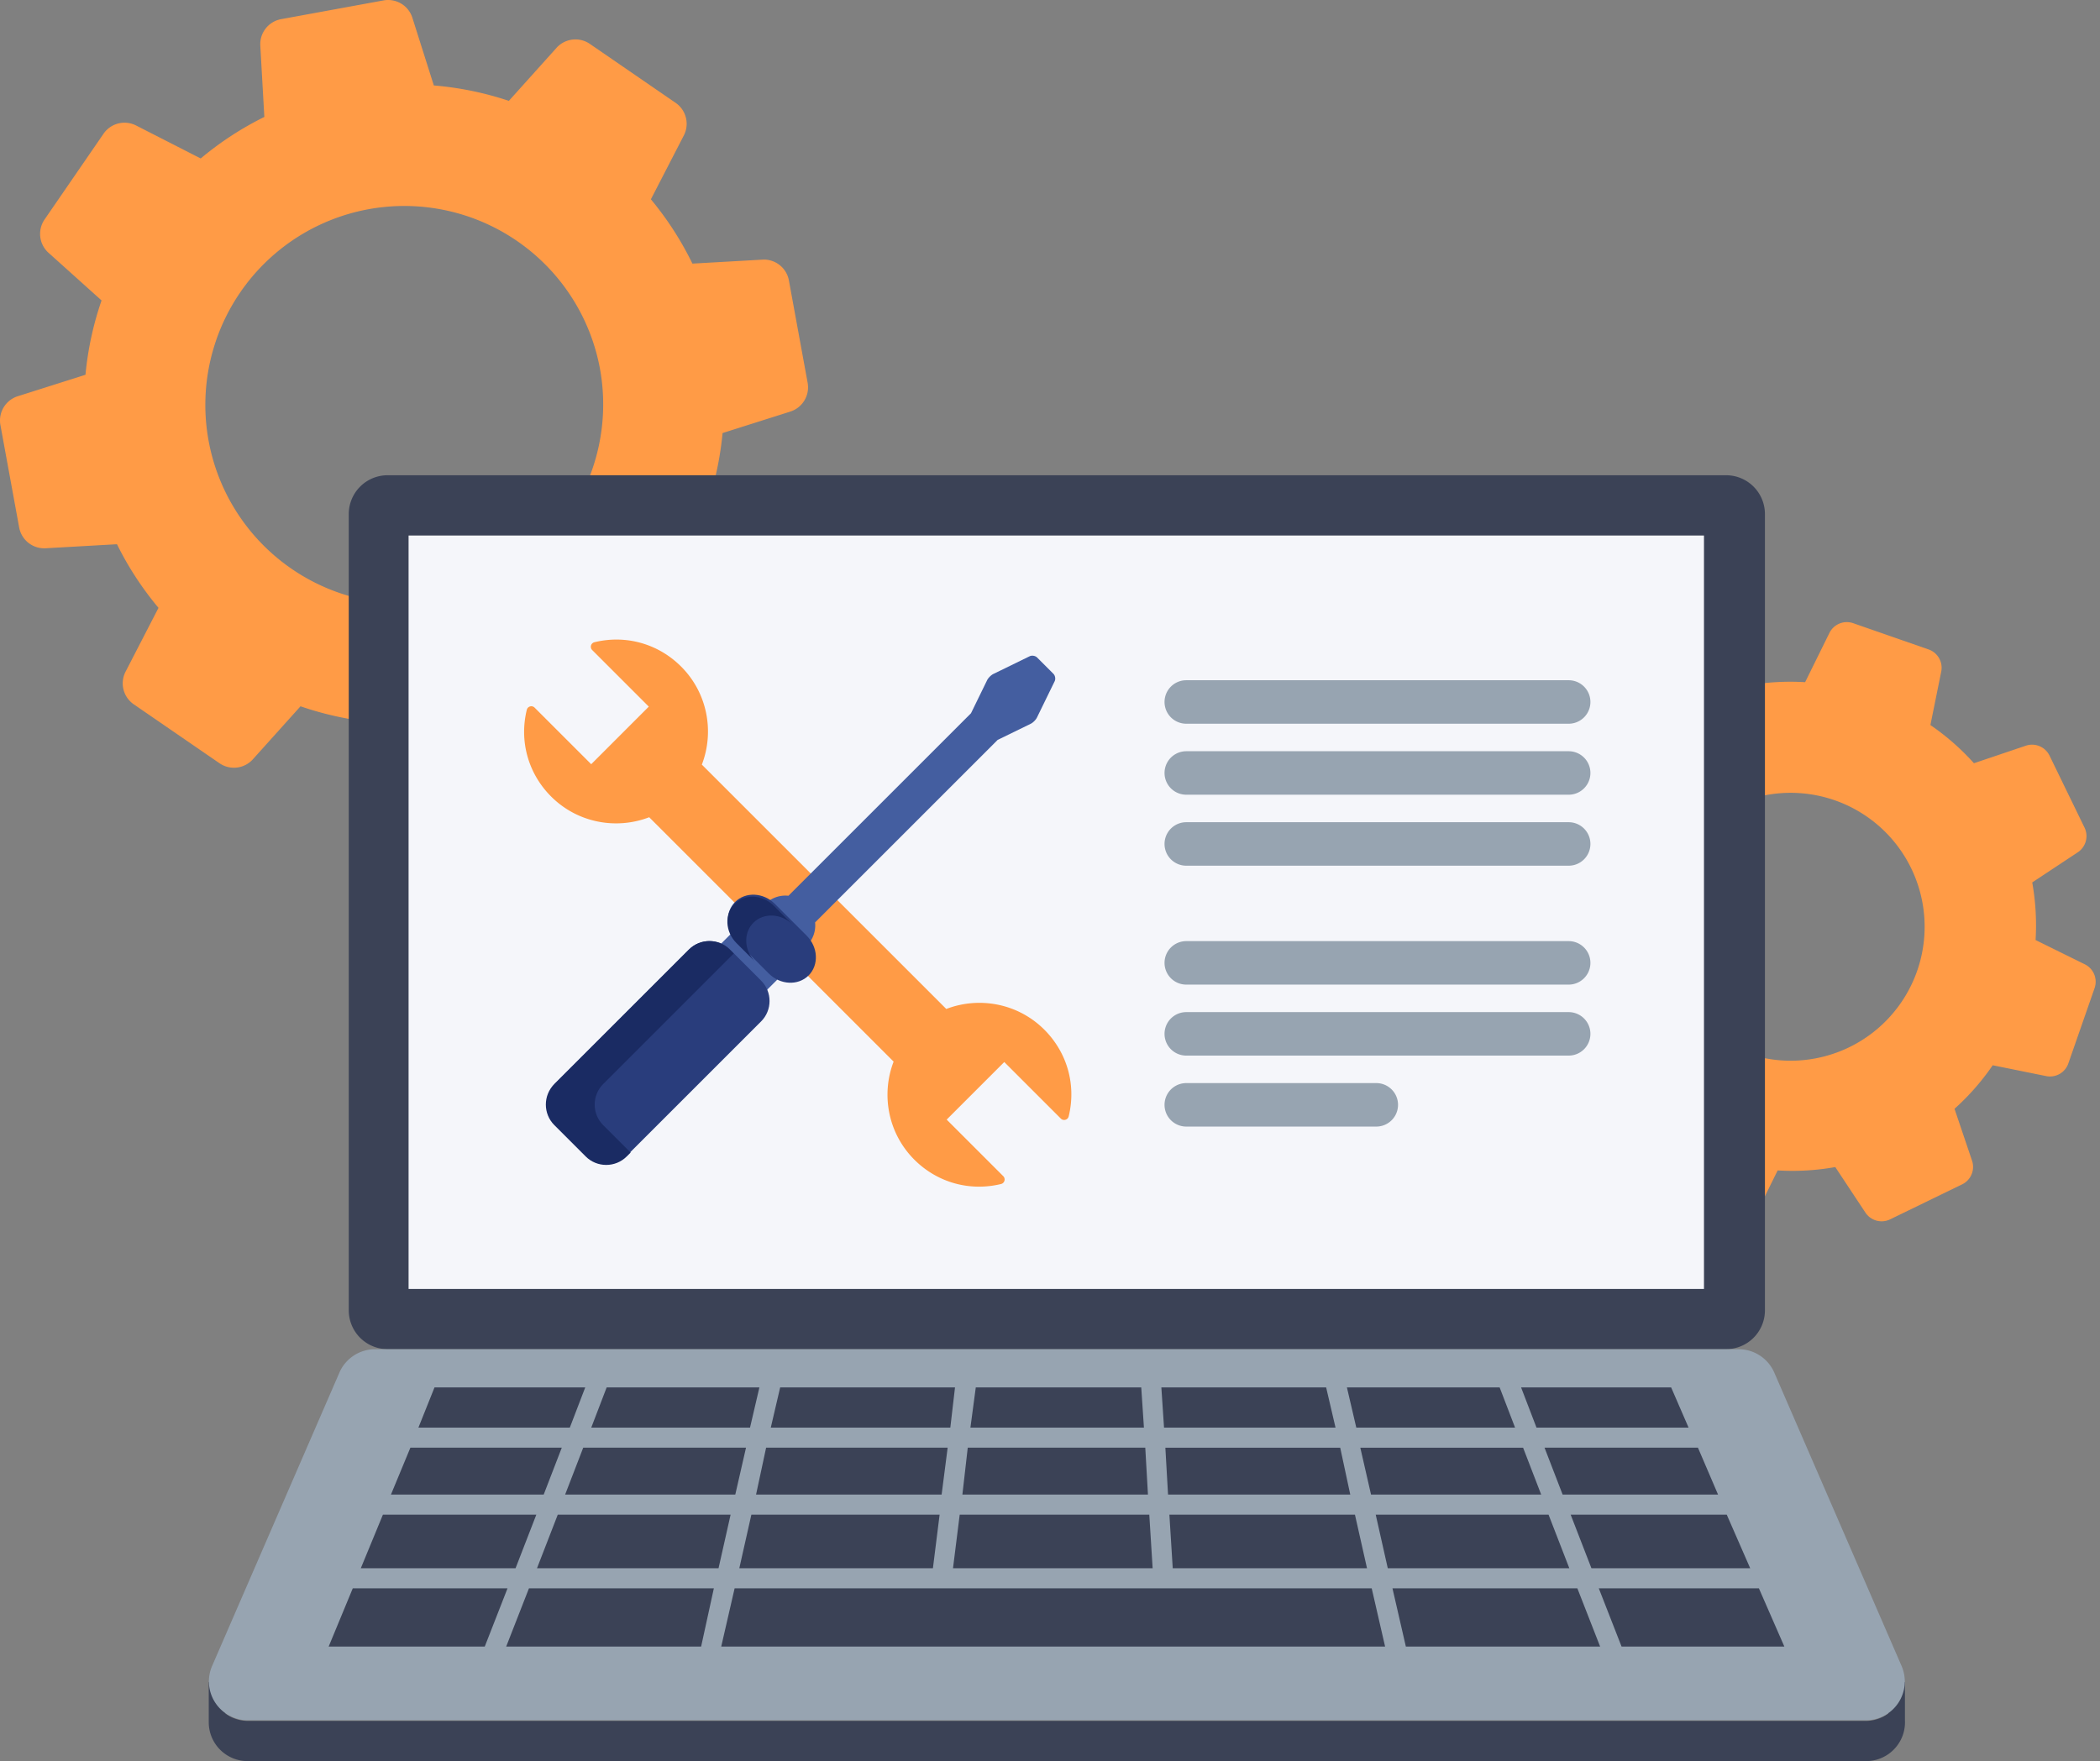
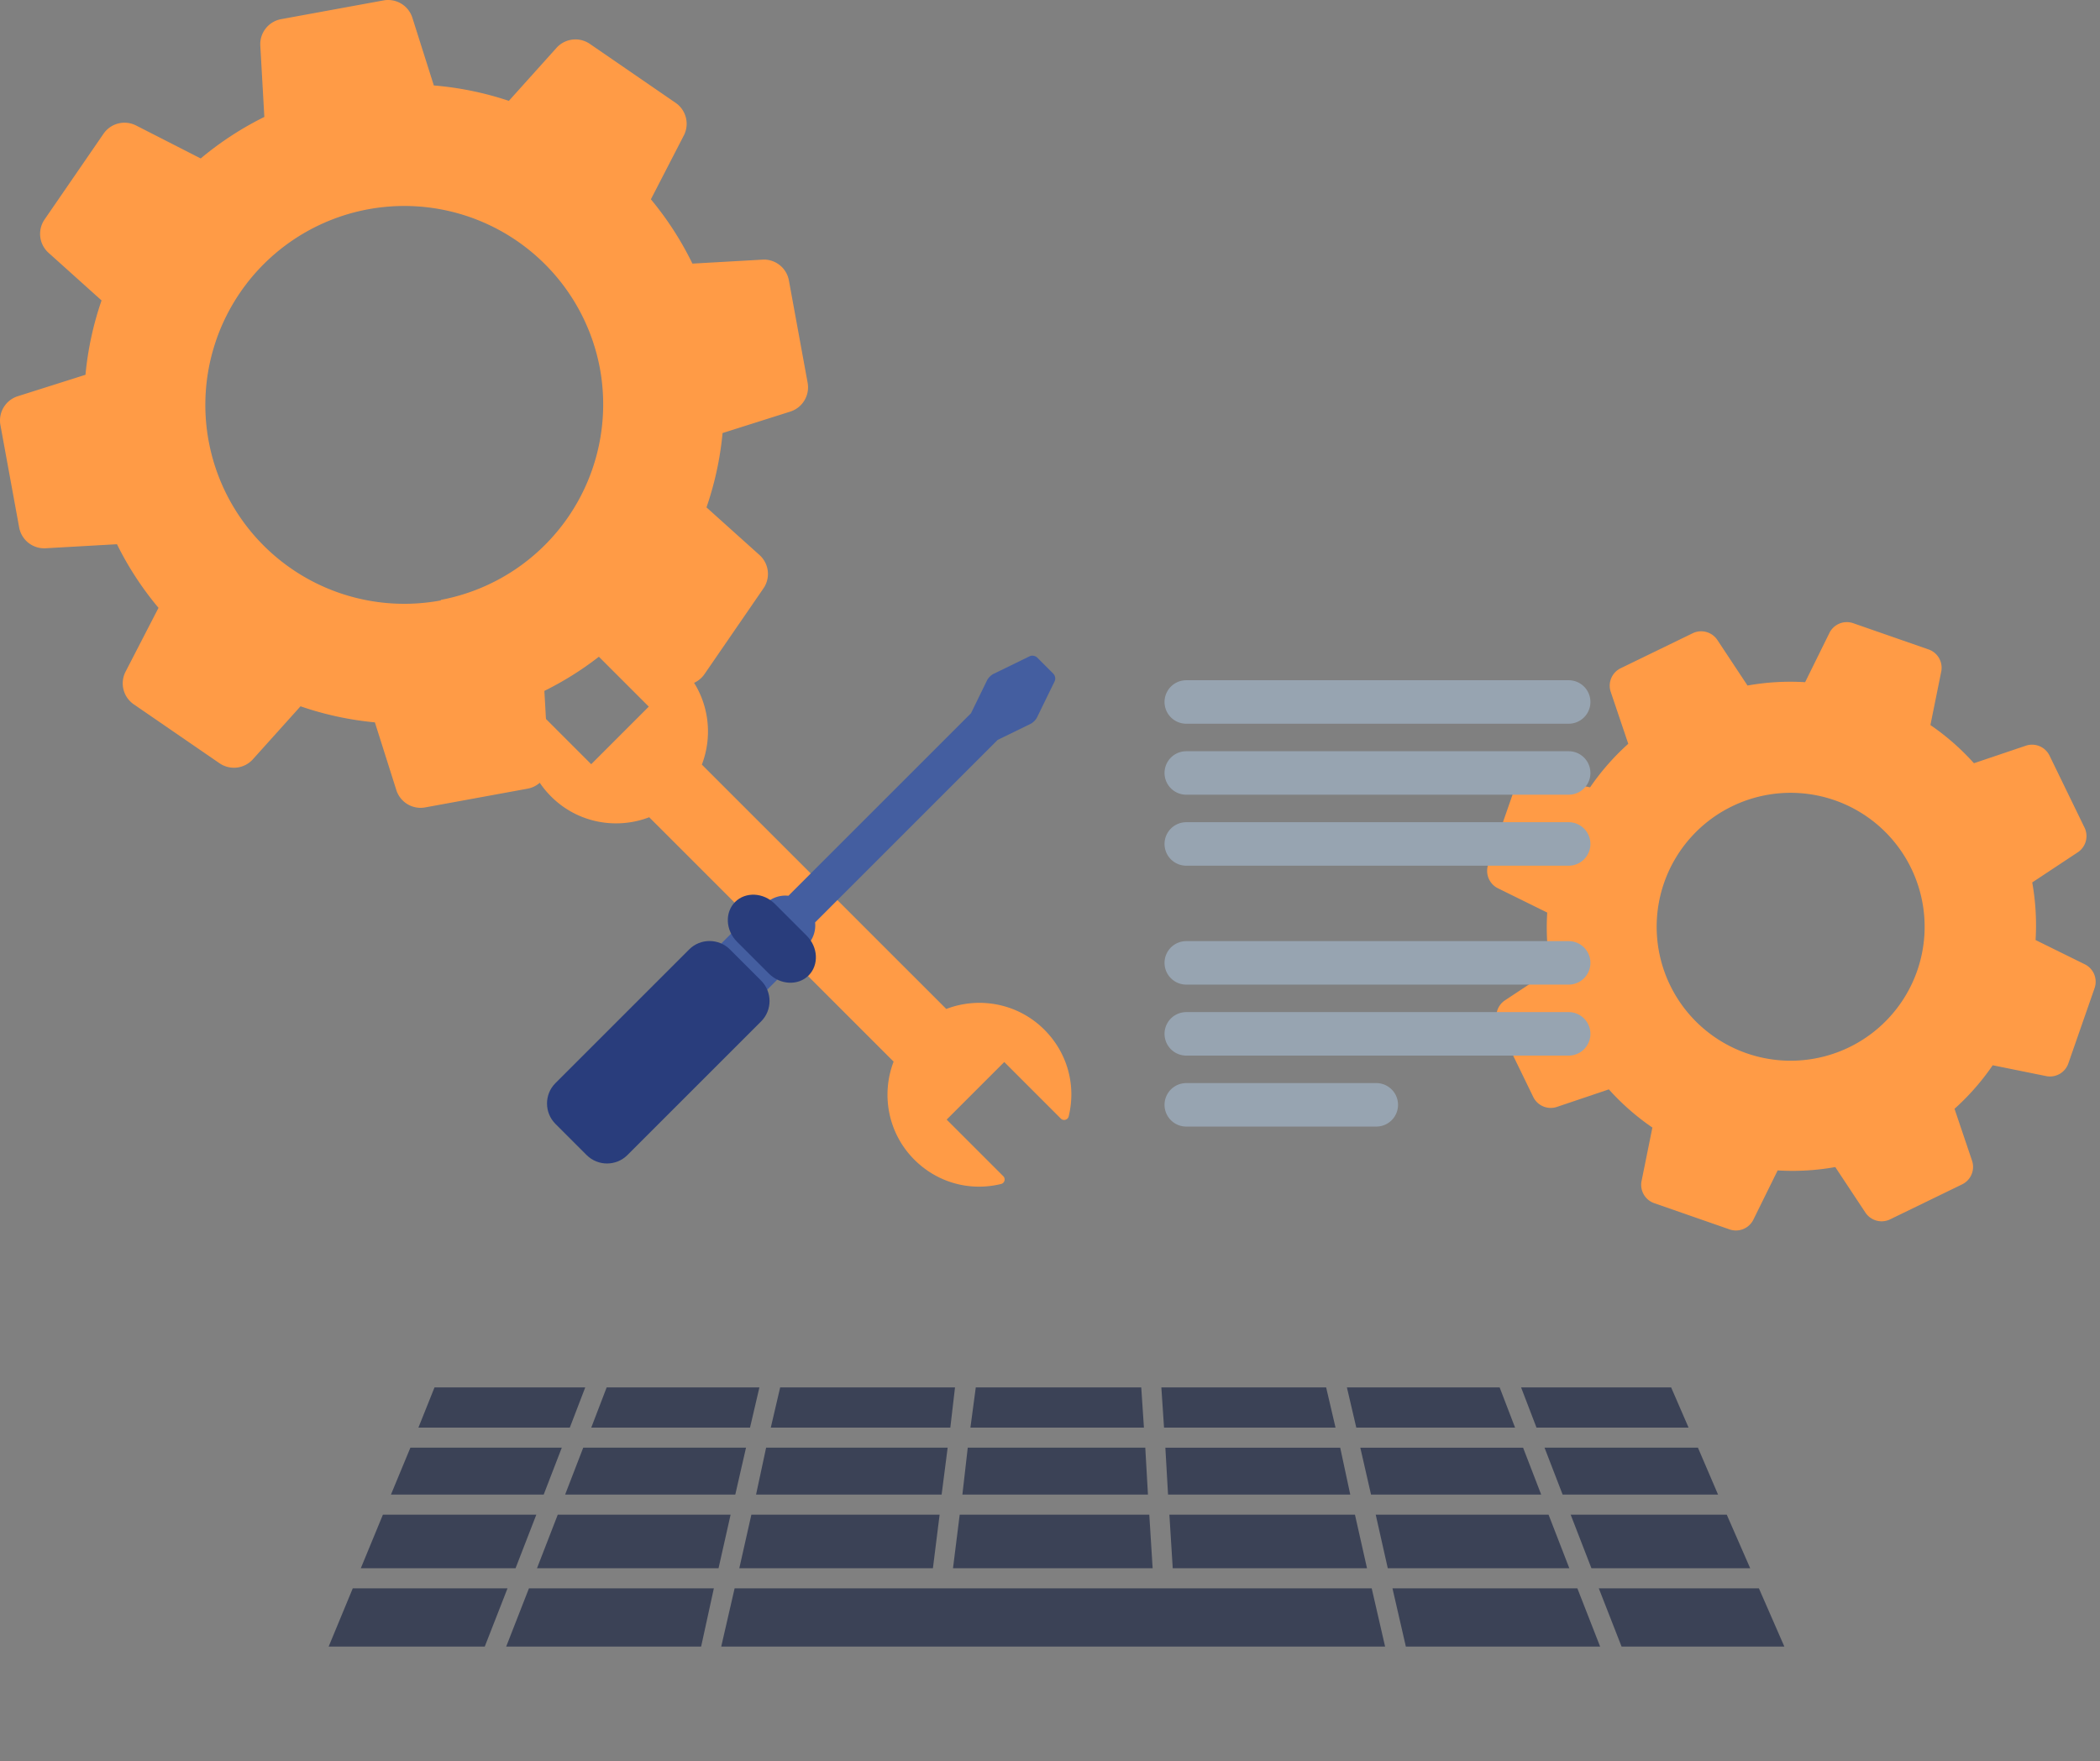
<svg xmlns="http://www.w3.org/2000/svg" width="453" height="380" fill="none">
  <rect width="100%" height="100%" fill="#808080" stroke="none" />
  <path d="M164.682 56.012l-15.318.867a68.795 68.795 0 00-8.959-13.873l7.081-13.728a5.49 5.49 0 00-1.735-7.081L127.254 9.48a5.49 5.49 0 00-7.225.867l-10.26 11.417a68.794 68.794 0 00-16.185-3.324L88.96 3.845A5.491 5.491 0 0082.746.087l-22.11 4.047a5.491 5.491 0 00-4.48 5.78l.867 15.318a68.79 68.79 0 00-13.728 8.96L29.422 27.11a5.492 5.492 0 00-7.08 1.734L9.624 47.341a5.492 5.492 0 00.867 7.226l11.416 10.26a68.788 68.788 0 00-3.468 16.04L3.845 85.492a5.491 5.491 0 00-3.758 6.213l4.047 22.11a5.491 5.491 0 005.78 4.48l15.318-.867a68.768 68.768 0 008.96 13.728l-7.082 13.728a5.492 5.492 0 001.734 7.081l18.498 12.717a5.491 5.491 0 007.225-.867l10.26-11.416a68.798 68.798 0 0016.04 3.468l4.625 14.595a5.491 5.491 0 006.213 3.758l22.11-4.047a5.49 5.49 0 004.48-5.78l-.867-15.318a68.74 68.74 0 0013.728-8.959l13.728 7.081a5.49 5.49 0 007.081-1.735l12.717-18.497a5.49 5.49 0 00-.867-7.225l-11.416-10.26a68.795 68.795 0 003.468-16.04l14.595-4.625a5.491 5.491 0 003.758-6.214l-4.047-22.11a5.488 5.488 0 00-5.491-4.48zm-69.653 73.555a42.917 42.917 0 01-43.173-66.526 42.918 42.918 0 0177.566 16.526 42.919 42.919 0 01-34.248 49.855l-.145.145zm341.907 31.359l-11.128 3.757a52.444 52.444 0 00-9.393-8.237l2.313-11.416a4.192 4.192 0 00-2.746-4.913l-16.185-5.636a4.19 4.19 0 00-5.202 2.168l-5.203 10.549a52.43 52.43 0 00-12.427.722l-6.503-9.826a4.193 4.193 0 00-5.347-1.445l-15.462 7.514a4.187 4.187 0 00-2.168 5.202l3.757 11.127a52.478 52.478 0 00-8.237 9.393l-11.416-2.312a4.188 4.188 0 00-4.913 2.746l-5.636 16.185a4.19 4.19 0 002.168 5.202l10.549 5.202a52.487 52.487 0 00.722 12.428l-9.826 6.503a4.19 4.19 0 00-1.445 5.347l7.514 15.462a4.192 4.192 0 005.202 2.168l11.128-3.757a52.444 52.444 0 009.393 8.237l-2.313 11.416a4.192 4.192 0 002.746 4.913l16.185 5.636a4.19 4.19 0 005.202-2.168l5.203-10.549a52.43 52.43 0 0012.427-.723l6.503 9.827a4.193 4.193 0 005.347 1.445l15.462-7.514a4.192 4.192 0 002.168-5.203l-3.757-11.127a52.444 52.444 0 008.237-9.393l11.416 2.312a4.186 4.186 0 004.913-2.745l5.636-16.185a4.19 4.19 0 00-2.168-5.202l-10.549-5.203a52.43 52.43 0 00-.722-12.427l9.826-6.503a4.193 4.193 0 001.445-5.347l-7.514-15.462a4.19 4.19 0 00-5.202-2.168zm-37.717 64.884a28.902 28.902 0 11-25.641-51.805 28.902 28.902 0 0125.641 51.805z" fill="#FF9B46" />
-   <path d="M372.34 102.544H83.613a8.382 8.382 0 00-8.381 8.382v171.805a8.382 8.382 0 008.381 8.382H372.34a8.382 8.382 0 008.382-8.382V110.926a8.382 8.382 0 00-8.382-8.382z" fill="#3B4256" />
-   <path d="M367.572 278.122V115.55H88.137v162.572h279.435z" fill="#F5F6FA" />
  <path d="M225.282 222.181c-5.709-5.71-14.062-7.197-21.155-4.473l-23.932-23.931-4.81 4.811a.622.622 0 00-.18.507 5.523 5.523 0 01-1.088 3.919.627.627 0 00-.031.712c1.333 2.117 1.191 4.691-.322 6.339l19.003 19.003c-2.725 7.092-1.238 15.446 4.472 21.157 4.943 4.942 11.937 6.904 18.71 5.247a.997.997 0 00.727-.705c.098-.35 0-.724-.256-.98l-12.208-12.209 12.423-12.423 12.208 12.209a1.007 1.007 0 001.42 0 .997.997 0 00.265-.473c1.659-6.773-.302-13.767-5.246-18.71zm-62.98-28.069c1.072 0 2.136.314 3.08.908a.63.63 0 00.712-.031 5.471 5.471 0 013.339-1.116c.193 0 .387.01.58.03a.631.631 0 00.507-.18l4.811-4.812-23.931-23.93c2.724-7.093 1.237-15.447-4.473-21.156-4.943-4.943-11.937-6.905-18.709-5.248a1.012 1.012 0 00-.729.706c-.097.349.001.723.258.98l12.207 12.207-12.423 12.425-12.208-12.209c-.256-.256-.632-.354-.981-.256a.994.994 0 00-.704.728c-1.658 6.771.304 13.766 5.246 18.708 5.71 5.711 14.063 7.198 21.157 4.473l19.004 19.004c.863-.793 2.01-1.231 3.257-1.231z" fill="#FF9B46" />
  <path d="M156.994 205.34l6.773 6.773a5.587 5.587 0 011.253 1.915l2.935-2.935a6.126 6.126 0 01-1.884-1.283l-6.773-6.773a6.137 6.137 0 01-1.287-1.882l-2.933 2.934a5.59 5.59 0 011.916 1.251zm70.239-59.953l-3.513-3.513c-.391-.39-1.116-.512-1.613-.27l-7.828 3.82c-.497.242-1.101.847-1.343 1.343l-3.481 7.135-39.379 39.379a6.145 6.145 0 00-4.866 1.636c.45.263.874.581 1.25.957l6.773 6.773c.383.382.701.803.96 1.246a6.145 6.145 0 001.634-4.862l39.377-39.378 7.137-3.481c.497-.242 1.101-.847 1.343-1.343l3.82-7.829c.242-.496.119-1.222-.271-1.613z" fill="#445EA0" />
  <path d="M174.428 210.476c-2.247 2.247-6.105 2.064-8.574-.405l-6.876-6.876c-2.469-2.469-2.652-6.327-.406-8.574 2.247-2.246 6.105-2.064 8.574.406l6.876 6.875c2.469 2.469 2.652 6.327.406 8.574z" fill="#293D7C" />
  <path d="M338.384 156.16h-82.486a4.69 4.69 0 110-9.383h82.486a4.69 4.69 0 110 9.383zm0 15.317h-82.486a4.69 4.69 0 110-9.382h82.486a4.69 4.69 0 110 9.382zm0 15.317h-82.486a4.69 4.69 0 110-9.383h82.486a4.69 4.69 0 110 9.383zm0 25.658h-82.486a4.69 4.69 0 110-9.383h82.486a4.69 4.69 0 110 9.383zm0 15.317h-82.486a4.69 4.69 0 110-9.383h82.486a4.69 4.69 0 110 9.383zm-41.5 15.316h-40.986a4.69 4.69 0 110-9.383h40.986a4.69 4.69 0 110 9.383z" fill="#97A4B1" />
  <path d="M135.34 249.235c-2.418 2.418-6.375 2.418-8.793 0l-6.733-6.733c-2.419-2.418-2.419-6.375 0-8.793l28.846-28.846c2.418-2.419 6.375-2.419 8.793 0l6.733 6.733c2.419 2.418 2.419 6.375 0 8.794l-28.846 28.845z" fill="#293D7C" />
-   <path d="M130.106 242.763c-2.433-2.433-2.433-6.413 0-8.846l28.174-28.175-.844-.845c-2.433-2.433-6.413-2.433-8.846 0l-29.019 29.019c-2.433 2.433-2.433 6.413 0 8.846l6.773 6.773c2.433 2.434 6.413 2.434 8.847 0l.844-.844-5.929-5.928zm32.415-43.666c2.213-2.213 6.014-2.033 8.446.4l-4.065-4.066c-2.433-2.433-6.234-2.612-8.446-.399-2.213 2.213-2.033 6.013.399 8.446l4.064 4.064c-2.431-2.433-2.609-6.232-.398-8.445z" fill="#1A2B63" />
-   <path d="M410.924 362.948l-3.613.578v6.214a8.233 8.233 0 01-4.768 1.589H53.411a8.234 8.234 0 01-4.769-1.589v-5.78l-3.612-1.012v8.67A8.382 8.382 0 0053.41 380h349.132a8.387 8.387 0 007.872-5.474 8.377 8.377 0 00.509-3.341v-8.237z" fill="#3B4256" />
-   <path d="M402.543 371.185H53.411a8.382 8.382 0 01-7.659-11.706l27.457-63.294a8.377 8.377 0 017.659-5.058h294.218a8.376 8.376 0 014.583 1.388 8.376 8.376 0 013.076 3.67l27.456 63.294a8.38 8.38 0 01-7.658 11.706z" fill="#97A4B1" />
  <path d="M126.243 299.365H93.729l-3.469 8.67h32.659l3.324-8.67zm-10.549 27.456H82.602l-4.769 11.561h33.382l4.479-11.561zm5.492-14.451h-32.66l-4.19 10.116h32.948l3.902-10.116zm-45.087 30.347l-5.203 12.572h33.671l4.913-12.572H76.099zm82.369 0l-2.89 12.572h143.208l-2.89-12.572H158.468zm-44.364 0l-4.913 12.572h42.052l2.746-12.572h-39.885zm222.976-20.231h33.526l-4.335-10.116h-33.093l3.902 10.116zm27.168-14.451l-3.757-8.67h-32.37l3.323 8.67h32.804zm-63.872 34.682l2.89 12.572h41.907l-4.913-12.572h-39.884zm26.444-34.682l-3.324-8.67h-32.947l2.023 8.67h34.248zm-80.057 0l-.578-8.67h-35.693l-1.156 8.67h37.427zm41.329 0l-2.023-8.67H250.52l.578 8.67h36.994zm-83.092 0l1.011-8.67h-37.716l-2.023 8.67H205zm-43.208 0l2.023-8.67h-32.948l-3.323 8.67h34.248zm90.462 18.786l.723 11.561h41.907l-2.601-11.561h-40.029zm36.849-14.451h-37.716l.578 10.116h39.306l-2.168-10.116zm39.451 0h-35.115l2.312 10.116h36.705l-3.902-10.116zm10.26 14.451l4.48 11.561h34.248l-5.057-11.561h-33.671zm-131.791 0l-1.445 11.561h43.064l-.723-11.561h-40.896zm89.74 0l2.601 11.561h39.162l-4.48-11.561h-37.283zm53.034 28.468h35.116l-5.492-12.572h-34.537l4.913 12.572zM125.81 312.37l-3.902 10.116h36.705l2.312-10.116H125.81zm33.67 26.012h41.763l1.445-11.561h-40.607l-2.601 11.561zm-43.641 0H155l2.601-11.561h-37.283l-4.479 11.561zm47.254-15.896h40.029l1.3-10.116h-39.161l-2.168 10.116zm83.959-10.116h-38.295l-1.156 10.116h40.029l-.578-10.116z" fill="#3B4256" />
</svg>